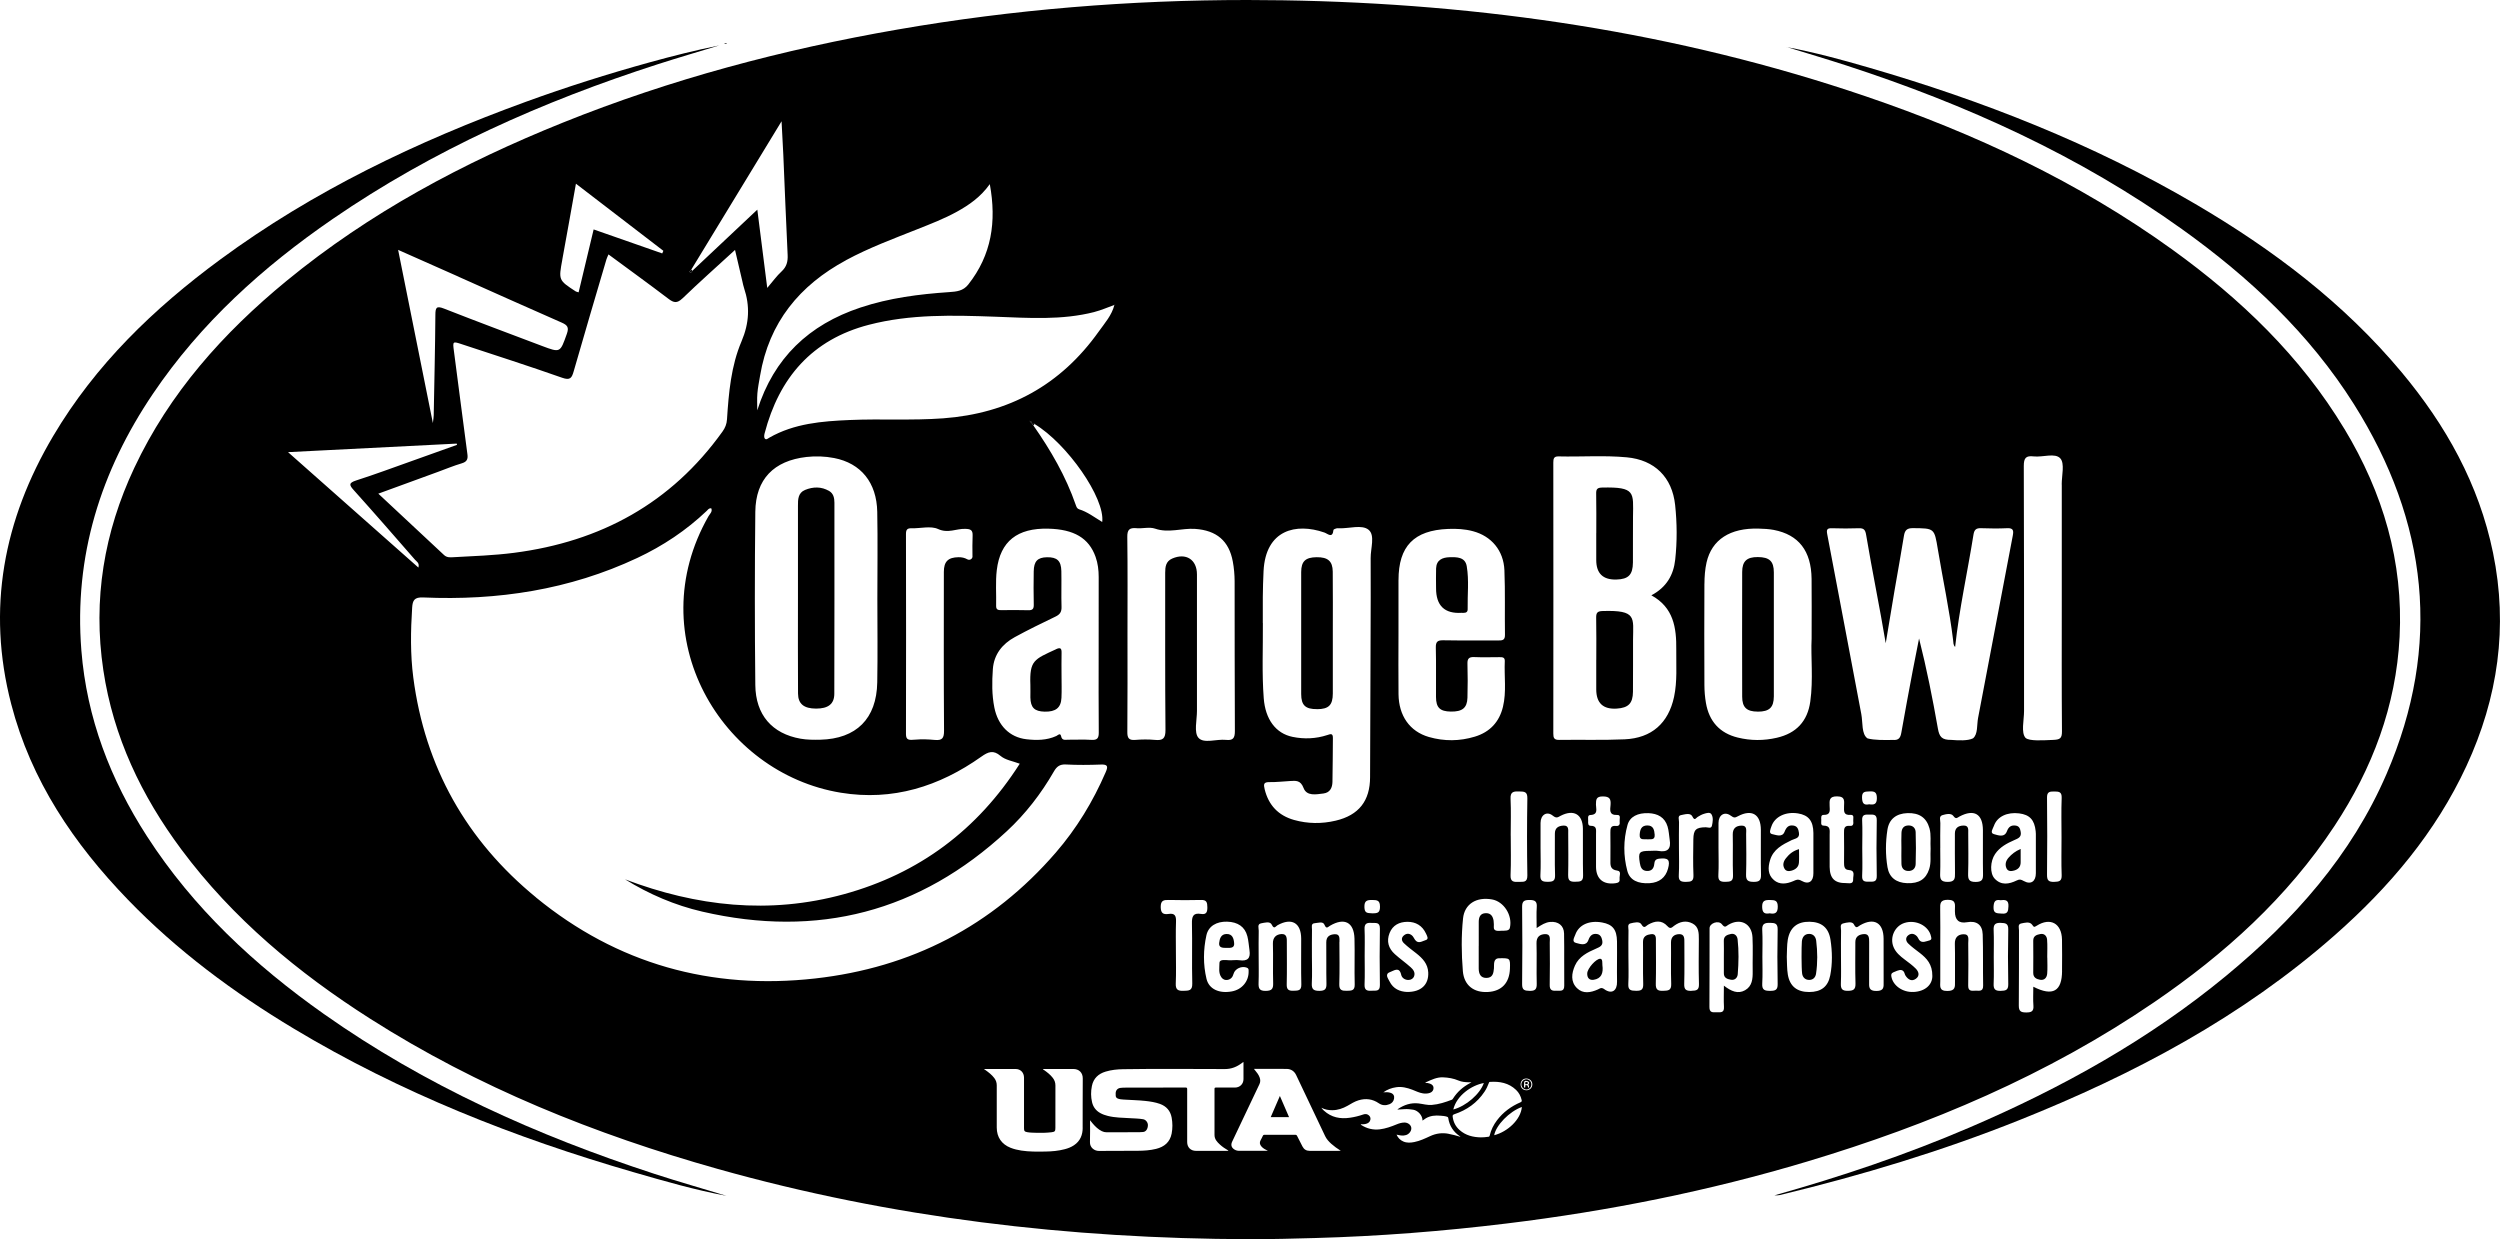
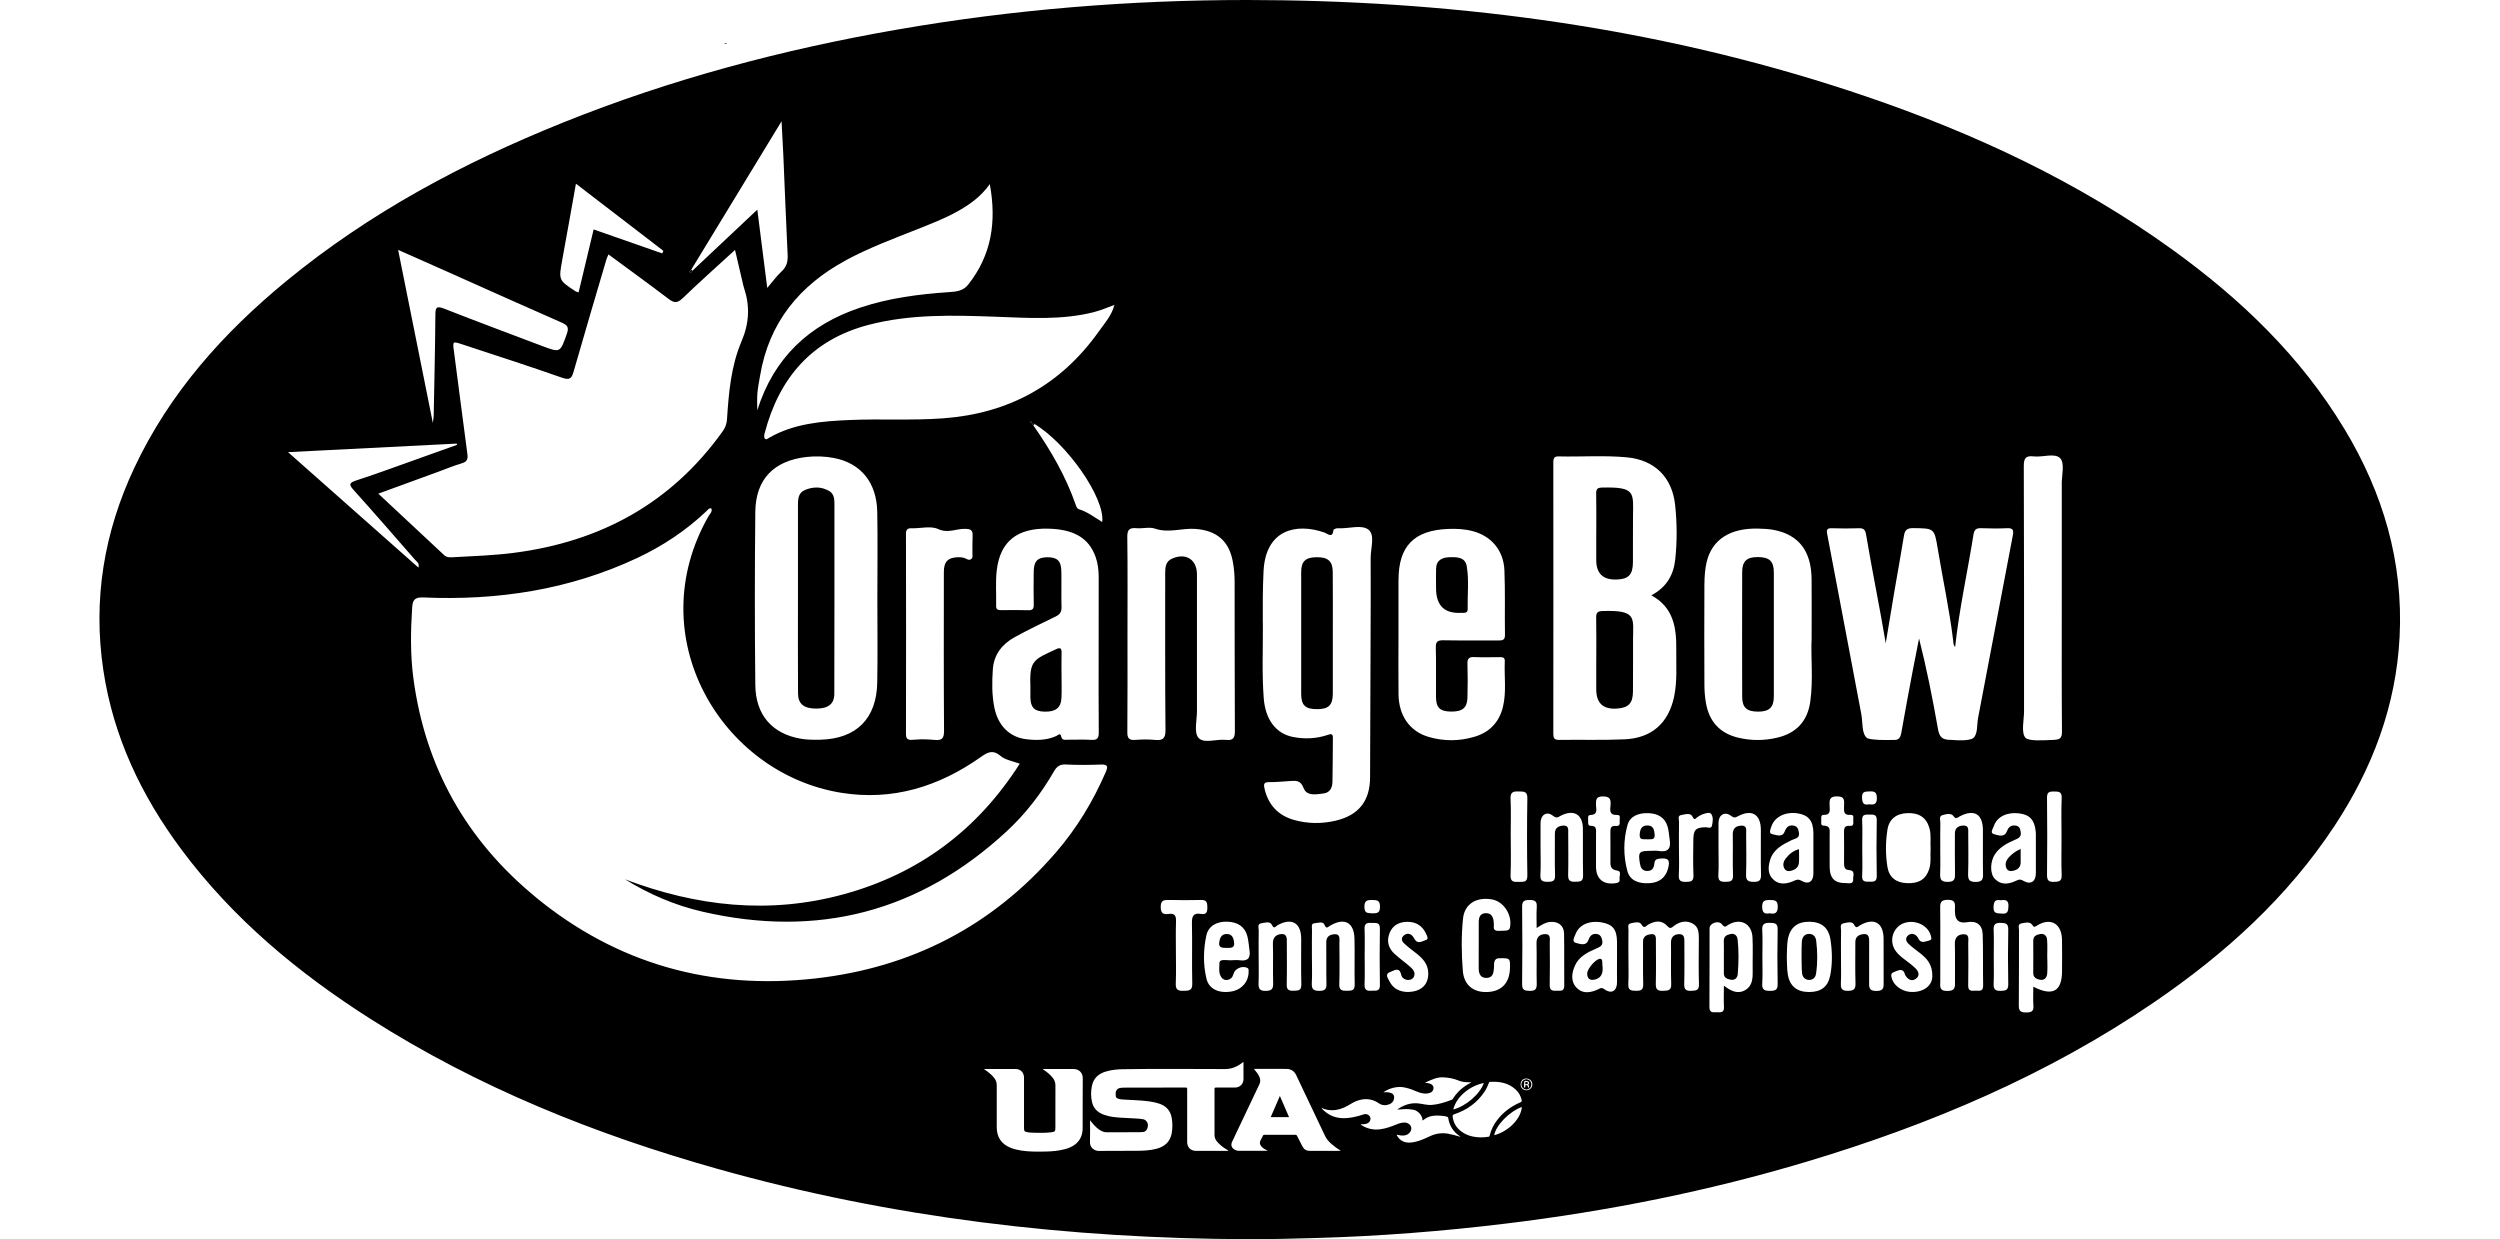
<svg xmlns="http://www.w3.org/2000/svg" id="Layer_2" viewBox="0 0 687.66 340.87">
  <g id="Layer_1-2">
    <g>
-       <path d="M199.79,328.92c-8.65-1.61-17.09-4.05-25.52-6.49-32.67-9.46-64.11-21.87-93.36-39.43-16.66-10-32.16-21.5-45.7-35.5-14.91-15.43-26.68-32.8-32.13-53.85-6.8-26.2-2.08-50.71,11.56-73.73,11.61-19.6,27.67-35.08,45.85-48.47,25.72-18.95,54.23-32.55,84.13-43.44,11.21-4.08,22.57-7.68,34.07-10.86,6.33-1.75,12.7-3.35,19.15-4.66-5.62,1.72-11.26,3.36-16.85,5.16-31.71,10.22-61.91,23.63-89.46,42.57-19.22,13.21-36.32,28.64-49.46,48.09-14.41,21.33-21.75,44.7-19.69,70.6,1.48,18.6,7.98,35.52,18.04,51.11,12.74,19.74,29.59,35.43,48.65,48.88,27.88,19.67,58.64,33.45,90.95,43.99,6.55,2.14,13.19,4.02,19.78,6.03h0Z" />
-       <path d="M491.43,12.95c7.65,1.43,15.1,3.46,22.51,5.61,31.39,9.11,61.64,20.98,89.9,37.54,21.3,12.49,40.83,27.21,56.75,46.28,12.2,14.61,21.28,30.84,25.15,49.66,4.19,20.37,1.38,39.9-7.32,58.68-8.46,18.25-21.17,33.25-36.12,46.44-25.63,22.61-55.34,38.35-86.86,50.95-21.41,8.56-43.44,15.19-65.84,20.6-.47,.11-.98,.11-1.49,.08,18.29-5.13,36.25-11.19,53.7-18.68,25.3-10.86,49.2-24.11,70.51-41.69,18.63-15.38,34.47-33.12,44.14-55.54,15.28-35.41,11.38-69.36-8.96-101.67-12.25-19.44-28.73-34.87-47.29-48.16-28.23-20.21-59.45-34.33-92.33-45.03-5.46-1.78-10.97-3.4-16.45-5.09Z" />
      <path d="M362.31,195.07c3.17-.02,4.29-1.12,4.3-4.3,.02-5.43,0-10.85,0-16.28,0-5.75,.04-11.51-.02-17.26-.03-2.88-1.34-3.99-4.42-3.96-3.08,.03-4.25,1.12-4.26,4.08-.02,11.18-.01,22.36,0,33.54,0,3.12,1.17,4.2,4.39,4.17Z" />
      <path d="M440.15,263.72c-1.15,0-3.5,2.64-3.56,4-.06,1.25,.61,1.97,1.76,1.79,2.13-.33,2.72-1.84,2.41-4.05-.05-.51,.12-1.75-.61-1.74Z" />
      <path d="M494.82,237.3c.09-1.18,.02-2.38,.02-3.73-1.65,.47-2.68,1.36-3.54,2.43-.7,.86-1.07,1.87-.45,2.94,.44,.77,1.25,.74,1.96,.54,1.08-.31,1.92-.99,2.01-2.18Z" />
      <path d="M335.34,259.42c-.11,1.34,1.06,1.3,2,1.31,.84-.01,2.3,.2,2.13-1.3-.11-1.3-.47-2.53-2.05-2.52-1.55,0-1.94,1.23-2.08,2.52Z" />
      <path d="M349.54,307.28h5.03c-.84-1.94-1.66-3.83-2.52-5.82-.86,1.99-1.68,3.89-2.52,5.82Z" />
      <path d="M497.64,256.88c-1.31,0-1.91,.94-2.01,2.08-.12,1.38-.14,7.29,.07,8.83,.14,1.06,.89,1.8,2.04,1.75,1.02-.04,1.64-.72,1.79-1.72,.45-3.02,.41-6.04,.04-9.06-.13-1.07-.77-1.87-1.93-1.88Z" />
-       <path d="M523.01,233.21c0,1.47-.04,2.94,.01,4.41,.04,1.1,.57,1.88,1.78,1.95,1.31,.07,2.09-.7,2.13-1.88,.1-2.94,.1-5.88,0-8.81-.04-1.02-.68-1.82-1.92-1.83-1.37,0-1.92,.82-1.98,2-.08,1.38-.02,2.77-.02,4.16,0,0,0,0,.01,0Z" />
      <path d="M439.07,146.66v7.39q0,5.51,5.53,5.36c3.33-.09,4.53-1.29,4.56-4.7,.03-4.19-.02-8.38,.02-12.57,.06-6.65,.79-8.25-8.51-8.03-1.34,.03-1.65,.45-1.62,1.7,.07,3.61,.03,7.23,.03,10.84Z" />
      <path d="M419.82,297.6c-.28-.03-.28,.14-.28,.34,0,.2,.03,.34,.2,.3,.3-.03,.53-.06,.52-.35-.01-.26-.24-.27-.44-.29Z" />
      <path d="M453.06,230.87c.9-.11,2.21,.37,2.08-1.29-.1-1.26-.34-2.55-2.05-2.53-1.65,.02-1.98,1.19-2.07,2.52-.11,1.69,1.17,1.17,2.04,1.29Z" />
      <path d="M419.86,296.87c-.74,0-1.4,.67-1.38,1.42,0,.74,.64,1.38,1.37,1.39,.75,0,1.38-.64,1.37-1.42,0-.75-.62-1.38-1.36-1.39Zm.64,1.7c.08,.1,.08,.23,.07,.35,0,.1,.04,.23-.13,.24-.16,.01-.16-.09-.17-.21,0-.06-.02-.12-.03-.18-.06-.27-.27-.29-.49-.3-.29,0-.18,.22-.2,.36-.02,.14,.06,.34-.19,.32-.22-.02-.14-.2-.15-.32-.01-.2,0-.4,0-.59v-.09c0-.84,.19-.98,1-.75,.35,.1,.52,.46,.3,.74-.15,.18-.13,.28,0,.43Z" />
      <path d="M483.5,195.75c3.18,0,4.41-1.14,4.42-4.22,.02-5.68,0-11.36,0-17.04s.01-11.36,0-17.04c0-3.08-1.21-4.2-4.41-4.22-3.02-.02-4.29,1.13-4.3,4.09-.03,11.44-.03,22.88,0,34.32,0,2.96,1.26,4.1,4.29,4.1Z" />
      <path d="M476.03,256.92c-.96,.21-1.92,.55-1.87,1.88,.05,1.48,.01,2.96,.01,4.44,0,1.48,.02,2.96,0,4.44-.03,1.35,.99,1.64,1.94,1.81,1.1,.2,1.8-.56,1.88-1.52,.25-3.2,.32-6.41-.04-9.6-.11-.95-.8-1.71-1.91-1.46Z" />
      <path d="M439.07,181.48v8.13q0,5.66,5.64,5.3c3.2-.21,4.42-1.42,4.46-4.62,.05-4.76,0-9.53,.02-14.29,.03-6.13,1.13-8.22-8.37-7.93-1.43,.04-1.79,.48-1.77,1.84,.08,3.86,.03,7.72,.03,11.58Z" />
      <path d="M290.49,178.58c-6.05,2.8-7.32,3.05-7.07,9.82,.04,1.15-.01,2.3,0,3.45,.06,2.79,1.12,3.83,3.91,3.9,3.06,.07,4.51-1.06,4.64-3.8,.1-2.05,.02-4.1,.02-6.16,0-2.05-.04-4.11,.01-6.16,.03-1.23-.23-1.66-1.52-1.06Z" />
      <path d="M555.81,233.51c-1.57,.68-2.48,1.47-3.3,2.38-.77,.85-1.07,1.87-.61,2.92,.41,.93,1.33,.87,2.12,.64,1.12-.31,1.81-1.04,1.79-2.3-.02-1.12,0-2.24,0-3.65Z" />
      <path d="M402.12,168.58c.16-.01,.33-.01,.49-.01,.69,.01,1.11-.28,1.09-1.01-.08-3.94,.41-7.91-.25-11.81-.43-2.55-2.73-2.53-4.72-2.48-1.96,.06-3.62,.73-3.71,3.07-.07,1.81-.01,3.62-.01,5.42q-.03,7.28,7.11,6.8Z" />
      <path d="M644.87,118c-12.05-20.01-28.56-35.8-47.35-49.35-25.81-18.61-54.3-31.93-84.31-42.15C461.24,8.81,407.61,.95,352.85,.08c-3.25-.05-6.5-.08-9.75-.08-32.27,0-64.35,2.59-96.19,8.12-31.56,5.48-62.38,13.65-92.14,25.63-27.34,11-53.12,24.75-75.99,43.54-17.41,14.31-32.17,30.82-41.85,51.42-8.31,17.69-11.42,36.21-8.51,55.62,2.75,18.36,10.48,34.57,21.47,49.33,14.15,19.01,32.06,33.89,51.91,46.54,29.64,18.89,61.88,31.83,95.58,41.32,47.85,13.48,96.74,19.21,146.36,19.34,.18,0,.37,0,.55,0,5.79,0,11.57-.16,17.35-.32,17.66-.48,35.24-1.86,52.77-4,28-3.41,55.57-8.92,82.6-17.02,33.88-10.16,66.17-23.81,95.51-43.84,19.4-13.24,36.62-28.77,49.64-48.53,10.39-15.78,16.9-32.95,17.88-51.95,1.06-20.66-4.57-39.62-15.17-57.21Zm-176.04,42.58c.01-1.96,.15-3.97,.58-5.87,1.44-6.3,6.49-9.53,14.32-9.31,1.39,.04,2.81,.1,4.17,.36,6.87,1.33,10.31,5.78,10.4,13.46,.06,5.1,.01,10.2,.01,16.43-.26,5.02,.49,11.21-.37,17.34-.76,5.42-3.85,8.71-9.19,9.94-3.58,.83-7.19,.83-10.75-.05-5-1.22-7.9-4.5-8.76-9.53-.28-1.61-.41-3.27-.42-4.9-.04-9.29-.05-18.59,0-27.88Zm-41.57-33.36c0-1.06,.15-1.71,1.44-1.68,6.25,.15,12.51-.33,18.75,.25,7.69,.71,12.5,5.47,13.32,13.12,.53,4.99,.57,10.02,.02,15.02-.46,4.24-2.4,7.62-6.56,9.82,6.13,3.34,6.92,8.95,6.85,14.92-.05,4.35,.31,8.72-.61,13.03-1.55,7.21-6.16,11.33-13.58,11.66-6,.27-12.01,.07-18.02,.16-1.38,.02-1.62-.55-1.61-1.76,.03-24.84,.02-49.69,0-74.53Zm-11.72,102.61c0-3.37,.12-6.75-.04-10.11-.1-1.98,.87-2.07,2.37-2.02,1.34,.04,2.29-.02,2.25,1.89-.12,7.07-.12,14.14,0,21.21,.03,2.05-1.15,1.71-2.37,1.77-1.36,.06-2.34,.03-2.25-1.88,.16-3.61,.05-7.23,.05-10.85Zm-4.69,23.52c-.18-1.25-.75-2.23-2.2-2.17-1.5,.05-1.89,1.12-1.9,2.38-.02,2.22,0,4.44,0,6.66h-.01c0,2.06-.01,4.11,0,6.17,.01,1.49,.52,2.68,2.24,2.6,1.59-.08,1.83-1.26,1.95-2.62,.09-1.05-.29-2.79,1.48-2.79,2.94-.03,3.02-.07,2.92,2.87-.13,3.91-2.27,6.19-6.04,6.41-3.91,.23-6.58-1.83-6.91-5.72-.4-4.83-.45-9.7,.05-14.53,.41-3.94,3.65-5.97,7.96-5.21,3.27,.57,5.66,4.36,4.94,7.72-.13,1.07-1.56,.85-2.38,.9-.74,.04-2.1,.23-2.06-.94,.02-.57,.03-1.16-.05-1.72Zm-26.17-93.79c0-9.32,4.24-13.69,13.64-14.07,2.31-.09,4.6,.02,6.85,.63,5.05,1.35,8.42,5.3,8.64,10.74,.24,5.92,.06,11.85,.15,17.78,.02,1.47-.73,1.54-1.84,1.53-5.03-.03-10.05,.04-15.08-.05-1.56-.03-2.14,.33-2.1,2.02,.12,4.53,.01,9.06,.05,13.59,.02,2.94,1.1,3.95,4.07,4,3.15,.05,4.49-.98,4.58-3.8,.1-3.13,.08-6.26,0-9.39-.04-1.41,.47-1.86,1.86-1.8,2.3,.1,4.61,.03,6.92,.02,.78,0,1.54-.02,1.49,1.1-.19,4.18,.5,8.4-.5,12.55-1.01,4.19-3.61,6.96-7.72,8.21-4.19,1.28-8.46,1.31-12.66,.1-5.26-1.52-8.28-5.83-8.35-11.77-.07-5.52-.01-11.03-.01-16.55,0-4.94,0-9.88,0-14.82Zm-2.23,107.78c.97-.34,2.46-1.55,2.97,.8,.19,.87,1.08,1.47,2.1,1.41,.7-.04,1.27-.43,1.48-1.12,.31-1.02-.32-1.78-.97-2.37-1.4-1.26-2.96-2.34-4.36-3.61-1.75-1.58-2.34-3.54-1.45-5.8,.87-2.2,2.72-3.07,4.89-3.09,2.3-.02,4.12,1.04,5.12,3.21,.28,.62,.9,1.56-.1,1.83-.87,.23-1.99,1.15-2.9-.08-.29-.39-.47-.89-.82-1.19-.69-.6-1.48-.67-2.24-.04-.85,.71-.62,1.56,0,2.15,1.06,1.02,2.26,1.89,3.42,2.8,1.72,1.36,3.16,2.88,3.27,5.25,.16,3.35-1.98,5.42-5.88,5.36-1.89-.09-3.75-.82-4.76-2.89-.41-.85-1.45-2.04,.21-2.62Zm-2.86-18c0,1.71-.6,1.9-2.16,1.88-1.42-.07-2.08-.06-2.13-1.71-.05-1.78,.74-1.98,2.18-1.96,1.3,.02,2.1,.1,2.1,1.79Zm-.03,21.6c.03,1.93-1.22,1.48-2.3,1.57-1.28,.1-1.98-.18-1.92-1.71,.11-2.62,.03-5.24,.03-7.87,0-2.46,.08-4.92-.03-7.38-.07-1.55,.68-1.78,1.93-1.69,1.1,.08,2.32-.33,2.29,1.58-.09,5.16-.08,10.33,0,15.49Zm-32.21-99.57c-.03-4.77-.03-9.55,.21-14.31,.58-11.38,8.96-13.28,16.71-10.59,.95,.33,2.27,1.74,2.52-.7,.02-.17,.5-.34,.79-.43,.23-.07,.49-.04,.74-.03,2.79,.11,6.31-1.11,8.15,.43,1.81,1.5,.52,5.11,.55,7.78,.09,7.57-.15,47.72-.16,60.23,0,6.54-3.1,10.48-9.45,11.98-3.83,.91-7.68,.87-11.46-.19-4.31-1.22-7.02-4.05-8.09-8.46-.32-1.32-.32-1.98,1.33-1.95,1.88,.03,3.77-.19,5.66-.3,1.59-.09,2.88-.27,3.71,1.91,.87,2.31,3.43,1.77,5.46,1.52,1.81-.22,2.45-1.58,2.49-3.17,.09-4.03,.07-8.06,.12-12.09,.02-1.37-.63-1.12-1.56-.81-3.11,1.02-6.35,1.15-9.51,.5-4.69-.95-7.51-4.89-7.95-10.61-.53-6.9-.19-13.82-.24-20.72Zm21.09,87.75c0-.97,.18-2.22-1.29-2.15-1.27,.06-2.36,.56-2.34,2.24,.06,3.78-.04,7.56,.05,11.34,.04,1.48-.38,1.99-1.93,2-1.59,0-2.18-.41-2.1-2.07,.13-2.46,.03-4.93,.03-7.39s-.02-4.93,.02-7.4c.01-.66-.35-1.68,.76-1.75,.91-.06,2.25-.6,2.67,.42,.54,1.3,.92,.63,1.54,.27,3.95-2.32,6.6-.96,6.72,3.57,.11,4.19-.05,8.38,.06,12.57,.05,1.76-.89,1.73-2.15,1.76-1.34,.03-2.14-.13-2.09-1.82,.12-3.86,.04-7.72,.03-11.58Zm-21.53-5.15c.97-.16,2.42-.66,2.92,.4,.65,1.36,1.04,.42,1.57,.13,3.87-2.16,6.49-.69,6.51,3.69,.02,4.19-.07,8.39,.04,12.58,.05,1.78-.91,1.71-2.16,1.75-1.36,.05-1.9-.33-1.86-1.78,.09-3.78,.03-7.57,.03-11.35,0-1.15,.14-2.61-1.56-2.46-1.37,.12-2.32,.92-2.27,2.65,.11,3.62-.04,7.24,.07,10.86,.05,1.6-.41,2.1-2.05,2.12-1.79,.03-2.01-.75-1.96-2.22,.09-2.46,.02-4.93,.02-7.4,0-2.3-.04-4.61,.02-6.91,.02-.73-.49-1.87,.69-2.06Zm-3.81,3.53c.33,1.26,.4,2.59,.59,3.89,.34,2.22-.55,3.05-2.75,2.74-.97-.14-1.98,.06-2.96,0-.87-.05-2.5-.3-2.55,.67,0,1.38-.34,2.8,.54,4.04,.41,.57,1.03,.84,1.74,.69,.88-.19,1.36-.78,1.6-1.67,.4-1.45,2.29-2.24,3.67-1.68,.53,.22,.46,.55,.47,.96,.08,2.75-1.81,5.05-4.61,5.56-3.44,.64-6.3-.59-6.98-3.47-.94-3.94-.89-8.01-.02-11.97,.56-2.54,2.82-3.82,5.69-3.74,2.95,.08,4.9,1.41,5.56,3.97Zm-15.15,13.04c.05,2.02-.97,1.95-2.41,2-1.57,.06-2.2-.35-2.13-2.04,.13-2.87,.04-5.74,.04-8.62,0-2.79-.07-5.58,.03-8.37,.05-1.51-.26-2.38-2-2.12-1.42,.21-2.2-.1-2.21-1.9-.01-1.84,.83-1.97,2.24-1.94,2.96,.06,5.91,.08,8.87,0,1.55-.05,1.7,.73,1.72,1.97,.02,1.28-.22,2.13-1.74,1.87-2.19-.37-2.54,.72-2.5,2.64,.12,5.5-.05,11,.09,16.5Zm-15.39-125.25c1.72,.15,3.61-.41,5.16,.12,3.73,1.29,7.34-.18,11,.07,5.9,.4,9.33,3.28,10.38,8.98,.33,1.77,.49,3.6,.5,5.4,.04,13.75-.02,27.5,.07,41.25,.01,1.99-.57,2.61-2.48,2.4-2.59-.27-6.07,1.11-7.54-.57-1.28-1.46-.41-4.85-.41-7.39-.02-12.51,0-25.03,0-37.54,0-4.1-3.02-6.03-6.82-4.37-1.73,.76-1.92,2.25-1.92,3.91,.02,14.41-.05,28.82,.08,43.23,.02,2.36-.72,2.95-2.88,2.74-1.8-.17-3.63-.15-5.43,0-1.76,.14-2.2-.5-2.18-2.21,.08-8.97,.04-17.95,.04-26.92s.07-17.79-.05-26.68c-.03-2.02,.6-2.59,2.5-2.43Zm-11.52-59.48c1.88-.48,3.67-1.28,5.5-1.94,0-.02,.01-.04,.02-.05l.03,.04-.03-.04s.05-.03,.07-.05c.01-.03,.02-.06,.04-.09,.02-.03,.08-.02,.12-.03-.06,.04-.11,.08-.17,.12-.01,.03-.03,.06-.04,.09-.02,0-.03,.01-.05,.02-.71,2.85-2.67,5.02-4.3,7.31-10.47,14.73-24.77,22.55-42.81,23.88-8.56,.63-17.11,.09-25.65,.46-7.66,.33-15.28,.93-22.16,4.86-.38,.22-.9,.74-1.27,.2-.22-.32-.14-.95-.02-1.4,4-15.28,13.03-25.79,28.68-29.85,11.44-2.97,23.1-2.64,34.79-2.22,9.1,.33,18.27,1.01,27.25-1.3Zm-9.1,71.28c-.06-2.85-1.18-3.86-3.97-3.81-2.57,.05-3.59,1.1-3.63,3.89-.05,3.04-.06,6.09,.01,9.13,.03,1.17-.31,1.59-1.52,1.55-2.47-.08-4.94-.04-7.41-.02-.82,0-1.44-.07-1.42-1.16,.08-3.29-.21-6.61,.18-9.86,.95-7.93,5.67-11.6,14.17-11.39,7.08,.17,11.16,2.59,13,7.74,.64,1.8,.86,3.66,.86,5.57-.03,6.91-.01,13.83-.01,20.74,0,7.32-.04,14.65,.03,21.97,.02,1.59-.39,2.18-2.04,2.07-2.13-.14-4.28-.02-6.42-.04-.76,0-1.63,.3-1.9-.97-.22-1.05-.94-.22-1.32-.05-2.66,1.21-5.46,1.21-8.24,.89-4.61-.54-7.81-3.77-8.8-8.72-.7-3.5-.66-7.06-.41-10.58,.29-4,2.58-6.9,6.02-8.78,3.67-2.01,7.44-3.84,11.22-5.66,1.2-.58,1.69-1.27,1.65-2.64-.1-3.29,.02-6.58-.05-9.87Zm4.83-17.04c-.54-.16-.7-.69-.86-1.14-2.74-7.91-6.9-15.07-11.67-21.89l-.41-.57c-.16-.15-.31-.31-.47-.46-.02,0-.04,0-.06,0l.03-.03s-.03,.03-.03,.03c0-.03,0-.06,0-.09-.04-.06-.08-.12-.12-.17,.04,.02,.1,.04,.11,.08,.01,.03,0,.06,0,.1l.04,.06s.02,.02,.02,.02c.3-.04,.53,.03,.51,.43,0,0-.04,.04-.04,.04l.04-.04c.32-.21,.51,.01,.71,.21,0,0,0,0,0,0,8.95,5.38,19.44,20.41,18.61,26.95-2.15-1.29-4.08-2.81-6.42-3.51Zm-29.26,12.97c0,.74-.79,1.19-1.43,.83-.75-.43-1.55-.59-2.42-.58-2.86,.04-4.04,1.17-4.04,4.04-.01,14.56-.05,29.12,.05,43.68,.01,2.06-.5,2.73-2.56,2.54-1.77-.17-3.56-.24-5.34-.08-1.79,.16-2.57,.14-2.57-1.53,.04-18.34,.04-36.69,0-55.03,0-1.15,.31-1.62,1.52-1.58,2.47,.07,5.28-.73,7.32,.21,2.75,1.26,5-.13,7.45-.05,1.43,.04,2.11,.27,2.04,1.87-.08,1.84-.06,3.68-.04,5.7Zm-26.21,34.68c-.18,10-5.75,15.53-15.69,15.77-1.8,.04-3.65,.03-5.41-.28-7.82-1.38-12.36-6.54-12.44-14.78-.17-15.88-.17-31.76,0-47.64,.1-8.97,5.1-14.04,14.06-15.07,2.57-.29,5.12-.19,7.62,.29,7.38,1.43,11.71,6.75,11.86,14.81,.15,7.98,.03,15.96,.03,23.95,0,7.65,.11,15.31-.03,22.96Zm-8.56-116.15c6.31-3.4,13.02-5.89,19.67-8.53,3.67-1.46,7.35-2.88,10.81-4.79,3.38-1.87,6.52-4.05,9.04-7.58,1.9,10.37,.48,19.5-5.92,27.61-1.43,1.81-3.25,1.95-5.24,2.09-8.29,.56-16.49,1.61-24.43,4.25-14.16,4.71-23.81,13.84-28.37,28.27,0-1.55-.1-3.11,.03-4.66,.13-1.63,.47-3.24,.74-4.86,2.45-14.65,10.84-24.87,23.68-31.79Zm-42.58,2.59c8.14-13.38,16.28-26.75,24.82-40.78,.19,3.57,.35,6.38,.48,9.19,.4,9.19,.74,18.38,1.19,27.57,.09,1.85-.28,3.27-1.69,4.57-1.32,1.21-2.37,2.7-3.92,4.51-.98-7.75-1.91-15.06-2.73-21.53-5.74,5.4-11.8,11.11-17.86,16.81-.16,.48-.45,.58-.87,.29,.2-.21,.39-.42,.59-.63h0Zm-2.43,7.94c4.61-4.45,9.4-8.7,14.45-13.33,.73,3.14,1.39,5.96,2.05,8.77,.13,.56,.24,1.13,.42,1.67,1.67,4.99,1.46,9.66-.68,14.7-2.88,6.75-3.53,14.15-4,21.47-.08,1.29-.51,2.34-1.25,3.37-14.11,19.7-33.51,30.25-57.3,33.33-5.56,.72-11.14,.9-16.72,1.21-.89,.05-1.77,.13-2.55-.59-5.93-5.56-11.88-11.1-18.09-16.89,5.69-2.08,11.07-4.05,16.45-6.01,2.16-.79,4.29-1.68,6.49-2.33,1.41-.42,1.76-1.12,1.57-2.5-1.27-9.45-2.46-18.91-3.71-28.36-.36-2.71-.36-2.75,2.19-1.9,9.2,3.04,18.43,5.99,27.56,9.21,2.26,.8,2.67,.06,3.21-1.83,2.93-10.26,5.98-20.49,8.99-30.73,.12-.39,.31-.76,.56-1.36,5.65,4.17,11.12,8.12,16.48,12.2,1.48,1.13,2.39,1.32,3.87-.11Zm-33.06-10.68c1.26-6.83,2.46-13.68,3.75-20.87,8.2,6.29,16.12,12.38,24.05,18.46-.1,.24-.21,.48-.31,.72-6.23-2.18-12.46-4.36-18.87-6.6-1.38,5.8-2.75,11.53-4.13,17.3-.36-.11-.62-.13-.81-.26-4.74-3.09-4.71-3.09-3.67-8.75Zm-28.54,4.72c9.46,4.21,18.89,8.47,28.38,12.62,1.59,.7,2.04,1.32,1.41,3.09-1.85,5.2-1.75,5.24-6.83,3.33-8.99-3.4-18-6.76-26.94-10.27-2.09-.82-2.38-.3-2.39,1.72-.07,9.21-.29,18.43-.46,27.64,0,.48-.1,.96-.23,2.12-3.24-16.16-6.36-31.67-9.56-47.64,5.87,2.6,11.25,4.99,16.63,7.38Zm-46.92,48.25c15.87-.8,31.13-1.57,46.4-2.35,.04,.11,.08,.23,.11,.34-4.13,1.48-8.26,2.96-12.39,4.43-5.11,1.81-10.19,3.71-15.34,5.36-2.2,.71-1.91,1.31-.61,2.75,5.66,6.3,11.22,12.69,16.79,19.08,.43,.5,1.27,.85,.92,2.14-11.89-10.53-23.64-20.93-35.87-31.76Zm68.25,122.49c-19.13-15.66-30.57-35.85-33.78-60.52-.83-6.4-.72-12.79-.31-19.2,.13-2.02,.62-2.91,3.05-2.8,20.44,.89,40.2-2.1,58.86-10.86,7.05-3.31,13.48-7.58,19.13-12.97,.34-.32,.6-.8,1.25-.68,.37,.94-.41,1.52-.78,2.17-18.85,33.05,3.41,70.66,36.41,76.05,14.25,2.33,27.06-1.71,38.64-9.92,1.94-1.38,3.31-1.87,5.25-.23,1.39,1.17,3.3,1.42,5.32,2.17-11.63,18.21-27.66,30.2-48.36,35.89-20.5,5.63-40.53,3.38-60.22-4.09,6.66,4.12,13.73,7.14,21.23,8.88,31.79,7.37,59.82,.09,83.79-22.12,5.15-4.77,9.44-10.33,12.95-16.43,.77-1.34,1.6-2,3.27-1.92,3.2,.17,6.43,.14,9.64,.02,1.9-.07,2.04,.49,1.34,2.09-3.49,8.07-8,15.51-13.75,22.15-17.49,20.21-39.72,31.63-66.17,34.6-28.59,3.2-54.43-3.98-76.77-22.27Zm150.35,63.33c0,1.98-.67,3.68-2.4,4.83-.78,.52-1.65,.86-2.55,1.09-1.74,.46-3.52,.61-5.31,.64-2.21,.03-4.43,.07-6.63-.27-1.01-.16-2-.39-2.96-.77-2.45-.97-3.78-2.91-3.79-5.55,0-3.88-.01-7.76,0-11.63,0-.76-.23-1.4-.67-1.99-.67-.89-1.54-1.56-2.44-2.2-.11-.08-.22-.15-.43-.3,3,0,5.86-.01,8.71,0,1.39,0,2.33,1,2.33,2.4,0,4.63,0,9.25,0,13.88,0,.8,.16,.97,.95,1.11,.8,.14,1.61,.13,2.42,.16,1.4,.04,2.81,.02,4.21-.15,.9-.11,1.05-.29,1.05-1.19,0-3.89-.01-7.79,.01-11.68,0-.79-.24-1.46-.71-2.07-.68-.89-1.55-1.56-2.45-2.19-.09-.07-.23-.09-.28-.27h.45c2.63,0,5.26,.02,7.89,0,1.58-.02,2.64,1.03,2.62,2.6-.05,4.52,0,9.04-.03,13.56Zm39.73,6.37c-2.86,0-5.72,0-8.58,0-1.44,0-2.41-.97-2.41-2.42,0-4.84,0-9.68,0-14.52,0-.38-.08-.48-.47-.48-5.69,.02-11.37,.02-17.06,.03-.27,0-.55,.03-.82,.07-.79,.11-1.25,.6-1.32,1.4-.02,.24,0,.49,.01,.73,.02,.41,.23,.68,.62,.82,.49,.18,1.01,.23,1.53,.26,2.01,.14,4.03,.16,6.03,.38,1.35,.15,2.69,.35,3.98,.81,1.78,.65,2.88,1.88,3.23,3.76,.27,1.47,.28,2.94,0,4.41-.47,2.38-2.03,3.65-4.29,4.21-1.63,.4-3.29,.51-4.95,.52-3.59,.03-7.19,0-10.78,.04-1.2,.01-2.5-.9-2.45-2.43,.07-1.97,.02-3.94,.02-6.01,.29,.35,.52,.65,.76,.93,.71,.82,1.48,1.58,2.48,2.07,.42,.21,.85,.31,1.32,.31,3-.01,5.99-.01,8.99-.02,.3,0,.61-.05,.91-.05,.88,0,1.44-.8,1.46-1.88,.01-.74-.57-1.52-1.32-1.64-1.21-.21-2.43-.21-3.65-.29-2.02-.12-4.06-.12-6.05-.62-.73-.18-1.43-.42-2.09-.79-1.18-.66-1.94-1.65-2.25-2.97-.35-1.48-.35-2.97-.05-4.45,.42-2.11,1.77-3.38,3.79-3.98,1.55-.47,3.14-.63,4.75-.66,9.35-.15,18.71-.05,28.06-.04,1.81,0,3.29-.62,4.68-1.67,.1-.07,.19-.15,.29-.22,.02-.01,.06,0,.13-.02,0,1.59,.01,3.15,0,4.7-.01,1.33-1,2.29-2.34,2.3-1.74,0-3.49,.01-5.23,0-.32,0-.4,.08-.4,.4,.01,4.21,.01,8.43,0,12.64,0,1.16,.7,1.91,1.47,2.62,.71,.66,1.51,1.18,2.35,1.67-.1,.14-.23,.07-.34,.07Zm30.69,0c-2.66,0-5.32,0-7.98,0-.92,0-1.57-.4-1.99-1.21-.49-.96-.99-1.92-1.47-2.89-.12-.24-.26-.32-.52-.32-2.8,.01-5.59,0-8.39,0-.26,0-.42,.05-.53,.31-.17,.4-.39,.79-.6,1.18-.36,.63-.23,1.2,.22,1.72,.45,.53,1.06,.84,1.79,1.2h-.43c-2.49,0-4.98,0-7.47,0-.47,0-.91-.11-1.31-.36-.84-.52-1.05-1.27-.63-2.16,.93-1.95,1.85-3.91,2.78-5.86,1.57-3.31,3.14-6.63,4.72-9.94,.3-.62,.29-1.23,.06-1.86-.27-.73-.72-1.34-1.22-1.92-.1-.12-.25-.22-.31-.44,3.02,0,6-.03,8.98,.01,1.17,.02,2.08,.61,2.59,1.68,2.67,5.59,5.32,11.19,7.97,16.79,.4,.85,1.02,1.51,1.7,2.13,.77,.69,1.61,1.29,2.61,1.92h-.56Zm30.21-4.7c-1.76-.33-3.42-.11-5.04,.64-1.41,.65-2.81,1.32-4.35,1.63-1.03,.21-2.06,.29-3.05-.15-.85-.37-1.45-.98-1.86-1.88,.69,.15,1.32,.3,1.98,.24,.45-.04,.87-.16,1.23-.43,.69-.51,1-1.29,.79-1.95-.22-.69-1-1.2-1.84-1.19-.76,.01-1.47,.23-2.17,.52-1.48,.61-2.99,1.15-4.59,1.35-1.85,.22-3.54-.19-5.1-1.19-.06-.04-.14-.06-.13-.2,.49,0,.99,.02,1.47-.13,.57-.17,1.02-.47,1.16-1.1,.11-.5-.05-.91-.42-1.23-.46-.4-.99-.43-1.55-.23-1.18,.41-2.39,.71-3.64,.89-2.68,.39-5.11-.07-7.16-1.95-.24-.22-.46-.44-.71-.8,1,.53,1.99,.68,3.02,.68,1.5-.01,2.88-.48,4.17-1.21,.99-.57,1.96-1.19,3.06-1.52,1.97-.59,3.83-.36,5.55,.82,.92,.63,1.91,.67,2.92,.27,.7-.28,1.14-.79,1.28-1.54,.14-.75-.17-1.32-.9-1.58-.67-.24-1.35-.21-2.04-.16,1.06-.78,2.25-1.21,3.53-1.4,1.55-.23,3,.15,4.42,.68,.98,.37,1.91,.87,2.97,1.02,.65,.09,1.28,.07,1.9-.15,.63-.23,.98-.72,.98-1.34,0-.55-.32-.95-.97-1.19-.4-.15-.82-.22-1.26-.22,0-.18,.16-.18,.26-.22,1.46-.66,2.91-1.37,4.58-1.3,1.47,.06,2.91,.3,4.28,.89,.87,.37,1.8,.44,2.73,.47,.23,0,.45,0,.81,0-.21,.13-.32,.19-.43,.25-1.91,1.02-3.49,2.4-4.65,4.24-.08,.13-.16,.25-.31,.31-1.79,.68-3.59,1.28-5.52,1.43-1.24,.1-2.42-.27-3.63-.41-2.12-.25-4,.39-5.74,1.57-.02,.01-.02,.05-.05,.12,.66-.04,1.31-.08,1.95-.12,.8-.05,1.58,.03,2.37,.16,1.24,.21,2.56,1.52,2.55,2.99,.31-.22,.6-.44,.91-.63,1.24-.73,2.59-.84,3.99-.72,.59,.05,1.19,.08,1.76,.26,.2,.06,.38,.11,.42,.4,.32,2.16,1.43,3.82,3.24,5.03,.03,.02,.06,.06,.11,.13-1.11-.35-2.2-.63-3.31-.84Zm9.71-13.96c-1.02,2.99-4.86,6.35-8.4,7.28,.93-3.87,5.04-6.67,8.4-7.28Zm1.2,14.79c-.67,.09-1.33,.17-2.01,.16-2.16-.04-4.17-.53-5.84-2-1.11-.98-1.74-2.21-1.92-3.68-.05-.38,.05-.55,.44-.68,3.45-1.15,6.28-3.14,8.31-6.19,.5-.75,.89-1.56,1.2-2.41,.05-.15,.08-.29,.29-.3,2.68-.18,5.18,.27,7.2,2.21,.79,.75,1.28,1.69,1.53,2.76,.08,.33,.02,.49-.32,.64-2.57,1.1-4.76,2.71-6.46,4.95-.95,1.25-1.64,2.64-2,4.17-.06,.26-.18,.35-.42,.38Zm1.65-.43c.47-2.72,4.18-6.55,7.61-7.77-.29,3.47-3.92,6.81-7.61,7.77Zm8.88-12.37c-.95,0-1.61-.65-1.62-1.6,0-.93,.65-1.62,1.54-1.63,.95-.01,1.68,.68,1.69,1.6,0,.91-.7,1.63-1.61,1.64Zm8.19-27.39c-1.18,.11-1.83-.18-1.8-1.58,.08-3.87,.04-7.74,.01-11.61,0-1,.35-2.44-1.31-2.37-1.42,.06-2.38,.77-2.33,2.53,.11,3.7-.04,7.41,.06,11.12,.04,1.53-.45,2-1.96,1.96-1.36-.03-2.08-.19-2.06-1.85,.09-7.08,.08-14.16,0-21.25-.02-1.61,.61-1.9,2.03-1.9,1.45,0,2.11,.34,2,1.93-.13,1.8-.03,3.61-.03,5.79,1.41-.94,2.45-1.57,3.72-1.68,2.19-.2,3.78,.98,3.82,3.18,.09,4.77-.01,9.55,.05,14.33,.02,1.83-1.22,1.32-2.2,1.41Zm3.27-31.69c.09-3.87,.04-7.74,.02-11.61,0-.95,.21-2.2-1.33-2.11-1.32,.08-2.36,.59-2.34,2.25,.04,3.79-.08,7.58,.05,11.36,.06,1.66-.64,1.85-2.02,1.85-1.4,0-2.1-.22-2.01-1.87,.14-2.46,.04-4.94,.04-7.41,0-2.31,0-4.61,0-6.92,0-2.18,1.7-3.34,3.36-2,1.04,.84,1.4,.44,2.17,.04,3.58-1.85,6.08-.42,6.12,3.55,.05,4.28-.06,8.57,.05,12.85,.05,1.79-.93,1.71-2.17,1.74-1.29,.04-1.96-.22-1.93-1.73Zm10.01,31.31c-.95-.66-1.25-.21-1.82,.04-2,.89-4.1,1.28-5.76-.36-1.8-1.78-1.49-4.09-.55-6.21,1.12-2.51,3.46-3.64,5.81-4.66,1.05-.46,1.97-.83,1.69-2.25-.17-.89-.54-1.63-1.46-1.77-1.22-.18-1.91,.43-2.34,1.65-.64,1.79-2.33,1.06-3.4,.81-1.3-.3-.46-1.55-.21-2.27,.96-2.74,3.85-4,7.37-3.36,2.9,.53,4.04,1.94,4.1,5.18,.03,1.97,0,3.94,0,5.92,0,1.73-.03,3.45,.01,5.18,.06,2.47-1.42,3.54-3.47,2.1Zm4.13-30.34c.15,.84-.39,1.06-1.17,1.17-3.29,.44-5.25-1.16-5.3-4.46-.02-1.48,0-2.96,0-4.44,0-1.56,0-3.13,0-4.69,0-1.04,.28-2.23-1.45-2.21-.8,0-.74-.76-.71-1.32,.03-.61-.27-1.62,.59-1.65,2.28-.09,1.54-1.73,1.55-2.86,.01-1.38,.04-2.26,1.91-2.25,1.85,.01,2.23,.7,2.11,2.32-.1,1.3-.52,2.88,1.85,2.78,1.09-.05,.56,1.14,.65,1.78,.11,.73-.08,1.35-1.03,1.24-1.48-.17-1.53,.75-1.52,1.84,.04,2.47,.01,4.94,.01,7.4,0,1.41-.21,2.78,1.91,3.05,1.24,.16,.48,1.5,.62,2.29Zm2.19-14.86c.64-2.31,2.85-3.36,5.77-3.25,2.53,.1,4.48,1.13,5.25,3.67,.35,1.16,.4,2.42,.58,3.63,.43,2.55-.58,3.52-3.11,3.09-.72-.12-1.48-.02-2.22-.02-3.08,0-3.37,.33-2.88,3.35,.18,1.1,.53,2.11,1.91,2.18,1.34,.07,1.94-.69,2.06-1.92,.08-.8,.29-1.32,1.28-1.45,2.57-.32,3.18,.3,2.49,2.78-.67,2.42-2.39,3.78-5.03,3.95-3.21,.21-5.48-.82-6.15-3.37-1.11-4.17-1.11-8.47,.05-12.64Zm17.58,45.63c-1.47,.03-2.03-.33-1.98-1.91,.11-3.78,.03-7.56,.04-11.35,0-1.09,.09-2.38-1.43-2.34-1.32,.04-2.28,.72-2.25,2.34,.06,3.78-.08,7.57,.06,11.35,.07,1.9-.92,1.84-2.27,1.9-1.5,.06-2.01-.41-1.97-1.94,.1-3.86,.04-7.73,.03-11.6,0-.98,.15-2.23-1.35-2.04-1.1,.14-2.22,.52-2.2,2.12,.06,3.86-.06,7.73,.06,11.59,.05,1.64-.62,1.89-2.02,1.86-1.33-.02-2.17-.13-2.08-1.83,.13-2.54,.03-5.1,.03-7.65,0-2.38-.03-4.77,.02-7.15,.01-.68-.38-1.7,.56-1.91,.99-.23,2.47-.63,2.99,.27,.78,1.35,1.2,.45,1.82,.1,1.88-1.07,3.76-1.38,5.36,.41,.8,.9,1.25,.31,1.82-.12,1.58-1.16,3.31-1.56,5.08-.62,1.72,.91,1.72,2.63,1.72,4.32-.02,4.11-.09,8.23,.03,12.34,.05,1.68-.7,1.81-2.05,1.84Zm3.95-45c-2.69,.03-3.38,.65-3.42,3.31-.04,3.29-.11,6.59,.03,9.87,.07,1.69-.68,1.82-2.04,1.84-1.42,.02-2.09-.26-1.99-1.88,.14-2.46,.04-4.93,.04-7.4s-.03-4.77,.02-7.16c.02-.66-.45-1.73,.5-1.91,1.05-.2,2.63-.74,3.16,.34,.66,1.34,.92,.48,1.46,.15,.56-.34,1.14-.68,1.76-.86,.68-.2,1.64-.54,2.05,.15,.55,.92,.35,2.11,.12,3.13-.21,.9-1.1,.41-1.7,.42Zm12.9,39.65c.03,2.05-.13,4.07-2.1,5.18-1.96,1.1-3.79,.3-5.82-1.26,0,2.24-.08,4.04,.02,5.84,.11,1.78-1.07,1.45-2.1,1.48-1.03,.03-1.91,.12-1.9-1.44,.06-7.23,.01-14.45,.04-21.68,0-1.38,2.45-2.29,3.4-1.08,.85,1.09,1.09,.54,1.78,.13,3.29-1.95,6.45-.34,6.63,3.47,.15,3.11,0,6.24,.05,9.36Zm.32-24.63c-1.55,0-2.2-.35-2.14-2.05,.12-3.7,.06-7.41,.02-11.11-.01-.98,.36-2.4-1.36-2.31-1.5,.07-2.36,.8-2.32,2.52,.09,3.7-.07,7.41,.07,11.11,.06,1.7-.71,1.8-2.05,1.83-1.45,.03-2.07-.29-1.98-1.89,.14-2.46,.04-4.94,.04-7.41,0-2.31,0-4.61,0-6.92,0-2.15,1.67-3.25,3.39-1.97,.87,.65,1.16,.58,1.95,.15,3.8-2.03,6.29-.56,6.31,3.73,.03,4.12-.06,8.23,.04,12.35,.03,1.53-.45,1.97-1.97,1.97Zm6.55,28.12c.03,1.64-.67,1.85-2.05,1.86-1.46,0-2.29-.19-2.19-1.97,.14-2.45,.04-4.92,.04-7.38s.1-4.92-.04-7.38c-.1-1.76,.7-2,2.18-1.98,1.36,.02,2.09,.19,2.06,1.85-.1,5-.1,10,0,15Zm-2.17-19.47c-1.37,.25-2.05-.09-2.09-1.72-.05-1.78,.76-1.97,2.2-1.94,1.3,.02,2.08,.12,2.09,1.8,.01,1.75-.71,2.13-2.19,1.87Zm1.13-9.16c-1.71-1.46-1.65-3.46-1.05-5.46,.89-3,3.4-4.27,5.93-5.51,.9-.44,2.26-.45,2.02-1.99-.14-.9-.36-1.82-1.48-2.01-1.37-.22-1.97,.42-2.49,1.72-.64,1.62-2.34,.84-3.43,.62-.99-.2-.42-1.41-.18-2.11,.89-2.68,3.93-4.13,7.31-3.58,2.92,.47,4.2,2.09,4.24,5.37,.02,1.97,0,3.94,0,5.91,0,1.72-.01,3.45,0,5.17,.02,2.24-1.25,3.23-3.25,2.1-1.04-.59-1.51-.25-2.29,.08-1.82,.77-3.74,1.07-5.35-.31Zm15.5,26.23c-.61,3.15-2.54,4.57-5.78,4.58-3.32,0-5.32-1.54-5.88-4.78-.27-1.61-.21-3.27-.29-4.89,.08-1.59,.02-3.18,.27-4.7,.58-3.39,2.63-5.01,5.99-4.96,3.28,.05,5.24,1.59,5.76,4.94,.5,3.25,.56,6.57-.07,9.82Zm-.16-29.81c-.02-1.48,0-2.95,0-4.43,0-1.48,0-2.95,0-4.43,0-1.2,.32-2.51-1.67-2.52-.92,0-.6-1-.63-1.6-.03-.54-.15-1.37,.64-1.35,2.03,.05,1.68-1.34,1.65-2.51-.04-1.45-.17-2.61,2.05-2.59,2.35,.02,1.92,1.4,1.92,2.73,0,1.24-.25,2.51,1.77,2.36,1.17-.09,.69,1.06,.76,1.69,.07,.64,.1,1.44-.9,1.34-1.6-.17-1.66,.78-1.64,1.97,.05,2.71,.02,5.41,.01,8.12,0,.95,.05,1.97,1.24,2.04,1.99,.12,1.22,1.55,1.27,2.52,.08,1.5-1.15,1.08-1.95,1.09-3.13,.05-4.47-1.29-4.52-4.44Zm12.91,34.1c-2.24,.04-2.06-1.17-2.05-2.62,.03-3.62,0-7.25,.01-10.87,0-1.03-.02-2.22-1.37-2.16-1.23,.06-2.44,.56-2.43,2.2,.01,3.79-.08,7.58,.04,11.36,.05,1.69-.57,2.04-2.12,2.05-1.6,.02-1.95-.59-1.9-2.03,.1-2.47,.03-4.94,.03-7.41s-.03-4.78,.02-7.16c.01-.68-.4-1.69,.54-1.93,.98-.26,2.54-.65,2.98,.23,.67,1.35,1.04,.65,1.73,.26,3.83-2.2,6.43-.69,6.45,3.72,.01,3.95-.02,7.9,.01,11.86,.01,1.38,.16,2.47-1.93,2.5Zm.05-31.64c.03,1.68-.89,1.58-2.01,1.58s-2.09,.1-2.01-1.58c.13-2.54,.03-5.1,.03-7.65s.09-5.11-.03-7.65c-.08-1.69,.88-1.58,2.01-1.58s2.04-.1,2.01,1.58c-.1,5.1-.1,10.2,0,15.3Zm-2.09-19.71c-1.47,.31-1.91-.27-1.96-1.8-.06-1.77,.85-1.68,2.09-1.74,1.42-.07,1.98,.25,1.99,1.85,0,1.72-.8,1.88-2.12,1.69Zm5.02,7.03c.45-2.95,2.41-4.48,5.48-4.6,3.28-.12,5.27,1.26,6.09,4.18,.52,1.86,.18,3.75,.31,5.63-.13,1.87,.21,3.76-.4,5.61-.9,2.75-2.77,3.97-6.08,3.85-2.98-.11-4.91-1.57-5.38-4.39-.57-3.41-.55-6.86-.02-10.28Zm7.19,44.59c-3.02,.16-5.72-1.79-6.11-4.29-.15-.93,.39-1.04,1.02-1.3,.73-.3,1.76-.83,2.38-.02,.24,.32,.28,.78,.5,1.12,.71,1.08,1.7,1.72,2.88,.84,1.12-.83,.74-1.96-.06-2.77-.92-.93-1.99-1.7-3.04-2.49-1.26-.95-2.47-1.96-3.08-3.45-1.09-2.66,.34-5.76,3-6.62,3.11-1.01,6.65,.76,7.3,3.64,.11,.48,.29,.9-.34,1.14-.94,.23-2.15,.91-2.9-.11-.24-.33-.37-.75-.65-1.03-.73-.74-1.61-.89-2.42-.2-.79,.68-.57,1.6,.03,2.19,.98,.98,2.14,1.78,3.24,2.64,1.86,1.46,3.45,3.08,3.42,6.33,0,2.35-1.9,4.22-5.17,4.39Zm1.51-97.21c-.59,2.97-1.19,5.94-1.75,8.91-1.06,5.65-2.13,11.3-3.12,16.97-.25,1.41-.7,2.15-2.34,2.01-2.29,.03-5.08,.1-6.97-.43-1.68-1.14-1.26-4.36-1.7-6.67-3.14-16.46-6.2-32.94-9.36-49.4-.26-1.34-.1-1.78,1.31-1.73,2.47,.08,4.94,.09,7.41,0,1.41-.05,1.76,.56,1.97,1.84,1.67,9.96,3.73,19.85,5.39,29.79,.8-4.83,1.6-9.67,2.42-14.5,.86-5.02,1.78-10.03,2.59-15.06,.25-1.56,.86-2.12,2.53-2.1,5.85,.06,5.83-.01,6.79,5.81,1.38,8.35,3.19,16.62,4.21,25.03,.08,.62,0,1.31,.55,1.84,1.12-10.41,3.41-20.61,5.05-30.91,.22-1.36,.75-1.8,2.08-1.75,2.39,.08,4.78,.12,7.16,0,1.77-.09,1.82,.7,1.56,2.08-3.19,16.7-6.34,33.42-9.54,50.12-.37,1.93-.01,4.47-1.39,5.6-1.43,.73-4.12,.58-5.98,.43-2.6,.03-3.28-.84-3.68-3.11-1.45-8.25-3.08-16.46-5.18-24.77Zm5.84,57.66c0-2.3-.04-4.61,.02-6.91,.02-.75-.47-1.86,.56-2.17,.97-.29,2.4-.63,3.01,.21,.73,1.01,1.06,.5,1.7,.16,3.99-2.12,6.41-.73,6.44,3.73,.03,4.03-.05,8.06,.03,12.09,.03,1.49-.24,2.16-1.98,2.18-1.83,.02-2.17-.63-2.12-2.28,.12-3.7,.04-7.4,.03-11.11,0-.97,.21-2.17-1.32-2.12-1.37,.04-2.36,.62-2.35,2.23,.02,3.62-.04,7.24,.03,10.86,.03,1.49-.05,2.42-2.03,2.41-1.94,0-2.11-.86-2.05-2.39,.09-2.3,.02-4.61,.02-6.91Zm9.61,39.2c-1,.05-1.96,.19-1.93-1.41,.08-3.87,.05-7.74,.01-11.61-.01-1.06,.44-2.61-1.42-2.5-1.47,.09-2.3,.94-2.26,2.63,.1,3.46,0,6.92,.04,10.37,.02,1.51,.09,2.59-2.09,2.6-2.38,.02-1.95-1.37-1.96-2.72,0-3.29,0-6.59,0-9.88s.04-6.59-.02-9.88c-.02-1.51-.09-2.6,2.09-2.6,2.34,0,1.96,1.36,1.96,2.72,0,.16,0,.33,0,.49q0,3.55,3.32,2.96c2.6-.47,4.23,.65,4.32,3.34,.15,4.69,.03,9.39,.12,14.08,.03,1.83-1.21,1.35-2.19,1.4Zm9.09-1.79c.03,1.67-.72,1.8-2.07,1.84-1.51,.04-2.02-.44-1.95-1.96,.11-2.46,.03-4.93,.03-7.39s.08-4.93-.03-7.39c-.07-1.52,.44-2.01,1.95-1.96,1.34,.04,2.11,.16,2.07,1.84-.1,5.01-.1,10.02,0,15.03Zm-1.77-19.41c-1.27-.12-2.37,.09-2.28-1.84,.07-1.49,.47-2.12,1.96-1.84,1.28-.17,2.23-.08,2.14,1.66-.07,1.3-.13,2.17-1.82,2.02Zm-2-9.66c-1.32-1.43-1.21-4.73,.14-6.72,1.3-1.92,3.27-2.96,5.31-3.85,1-.44,1.99-.77,1.75-2.21-.15-.89-.38-1.63-1.38-1.77-1.22-.17-1.95,.3-2.41,1.54-.7,1.88-2.49,1.09-3.58,.81-1.21-.31-.24-1.58,0-2.29,.9-2.55,3.65-3.83,6.94-3.42,2.89,.37,4.21,1.78,4.54,4.88,.03,.25,.05,.49,.05,.74,0,1.97,0,3.95,0,5.92,0,1.64,0,3.29,0,4.93,0,2.21-1.35,3.23-3.31,2.14-.82-.46-1.16-.54-1.95-.16-2.11,1.02-4.28,1.44-6.11-.54Zm18.57,25.42c-.02,5.58-2.51,7.11-7.91,4.35,0,1.95-.1,3.57,.03,5.18,.13,1.6-.57,1.91-2,1.9-1.42,0-2.03-.31-2.02-1.9,.08-6.9,.02-13.8,.05-20.7,0-.66-.4-1.68,.61-1.88,.99-.19,2.28-.6,2.98,.31,.51,.67,.49,.82,1.29,.31,3.74-2.37,6.86-.65,6.95,3.8,.06,2.87,.02,5.75,.01,8.63Zm-4.14-47.65c-.02-1.55,.65-1.72,1.92-1.7,1.28,.02,2.18,0,2.11,1.77-.14,3.62-.04,7.24-.04,10.86s-.09,6.92,.04,10.37c.06,1.68-.7,1.82-2.06,1.86-1.49,.04-1.98-.37-1.97-1.93,.08-7.08,.08-14.16,0-21.23Zm4.06-86.15c.01,10.45,0,20.9,0,31.35,0,12.18-.05,24.36,.05,36.54,.02,2-.58,2.3-2.47,2.37-2.77,.11-6.47,.39-7.54-.55-1.29-1.43-.42-4.84-.42-7.38-.01-22.47,.03-44.93-.07-67.4,0-2.22,.58-2.9,2.72-2.65,2.51,.28,5.9-1.05,7.33,.55,1.25,1.39,.38,4.7,.38,7.17Z" />
-       <path d="M563.12,263.37c0-1.64,.09-3.29-.04-4.93-.08-.97-.76-1.73-1.85-1.52-.95,.18-1.96,.46-1.96,1.8,.02,2.96,.03,5.92,0,8.88-.01,1.31,.9,1.72,1.87,1.9,1.22,.22,1.88-.6,1.97-1.69,.12-1.47,.03-2.96,.03-4.43,0,0-.01,0-.02,0Z" />
+       <path d="M563.12,263.37c0-1.64,.09-3.29-.04-4.93-.08-.97-.76-1.73-1.85-1.52-.95,.18-1.96,.46-1.96,1.8,.02,2.96,.03,5.92,0,8.88-.01,1.31,.9,1.72,1.87,1.9,1.22,.22,1.88-.6,1.97-1.69,.12-1.47,.03-2.96,.03-4.43,0,0-.01,0-.02,0" />
      <path d="M228.07,135.06c-2.14-1.26-4.43-1.2-6.64-.29-1.94,.81-1.95,2.64-1.94,4.41,0,8.48,0,16.95,0,25.43h0c0,8.72-.04,17.44,.02,26.17,.02,2.86,1.65,4.12,4.95,4.13,3.32,.01,5.02-1.24,5.03-4.06,.05-17.53,.03-35.05,.03-52.58,0-1.28-.26-2.52-1.45-3.22Z" />
      <path d="M199.32,12.01c.16,.01,.33,.04,.48,0,.2-.05,.15-.15-.11-.17-.15,0-.31,.04-.47,.07,.03,.04,.07,.1,.11,.1Z" />
      <path d="M306.55,83.81s-.01,.04-.02,.05c.02,0,.03-.01,.05-.02l-.03-.04Z" />
      <path d="M190.43,74.48c-.09-.12-.18-.23-.28-.34-.2,.21-.39,.42-.59,.63,.42,.29,.71,.2,.87-.29Z" />
      <path d="M190.15,74.13h0c.1,.11,.19,.23,.28,.34-.09-.12-.18-.23-.28-.34Z" />
      <path d="M283.87,116.4l-.04,.04,.41,.57c.11-.14,.23-.27,.34-.41-.2-.2-.39-.42-.71-.21Z" />
      <path d="M284.58,116.61c-.11,.13-.23,.27-.34,.41,.11-.14,.23-.27,.34-.4,0,0,0,0,0,0Z" />
      <path d="M283.3,115.98s.04,0,.06,0c0,0-.02-.02-.02-.02l-.03,.03Z" />
      <path d="M283.36,115.98c.16,.15,.31,.31,.47,.46,0,0,.04-.04,.04-.04,.02-.4-.2-.46-.51-.43Z" />
      <path d="M306.55,83.81l.03,.04s.03-.06,.04-.09c-.02,.02-.05,.03-.07,.05Z" />
-       <path d="M306.67,83.67s-.03,.06-.04,.09c.06-.04,.11-.08,.17-.12-.04,0-.1,0-.12,.03Z" />
-       <path d="M283.18,115.72c.04,.06,.08,.12,.12,.17,0-.03,0-.07,0-.1-.01-.03-.07-.05-.11-.08Z" />
      <path d="M283.31,115.98s.03-.03,.03-.03l-.04-.06s0,.06,0,.09Z" />
    </g>
  </g>
</svg>